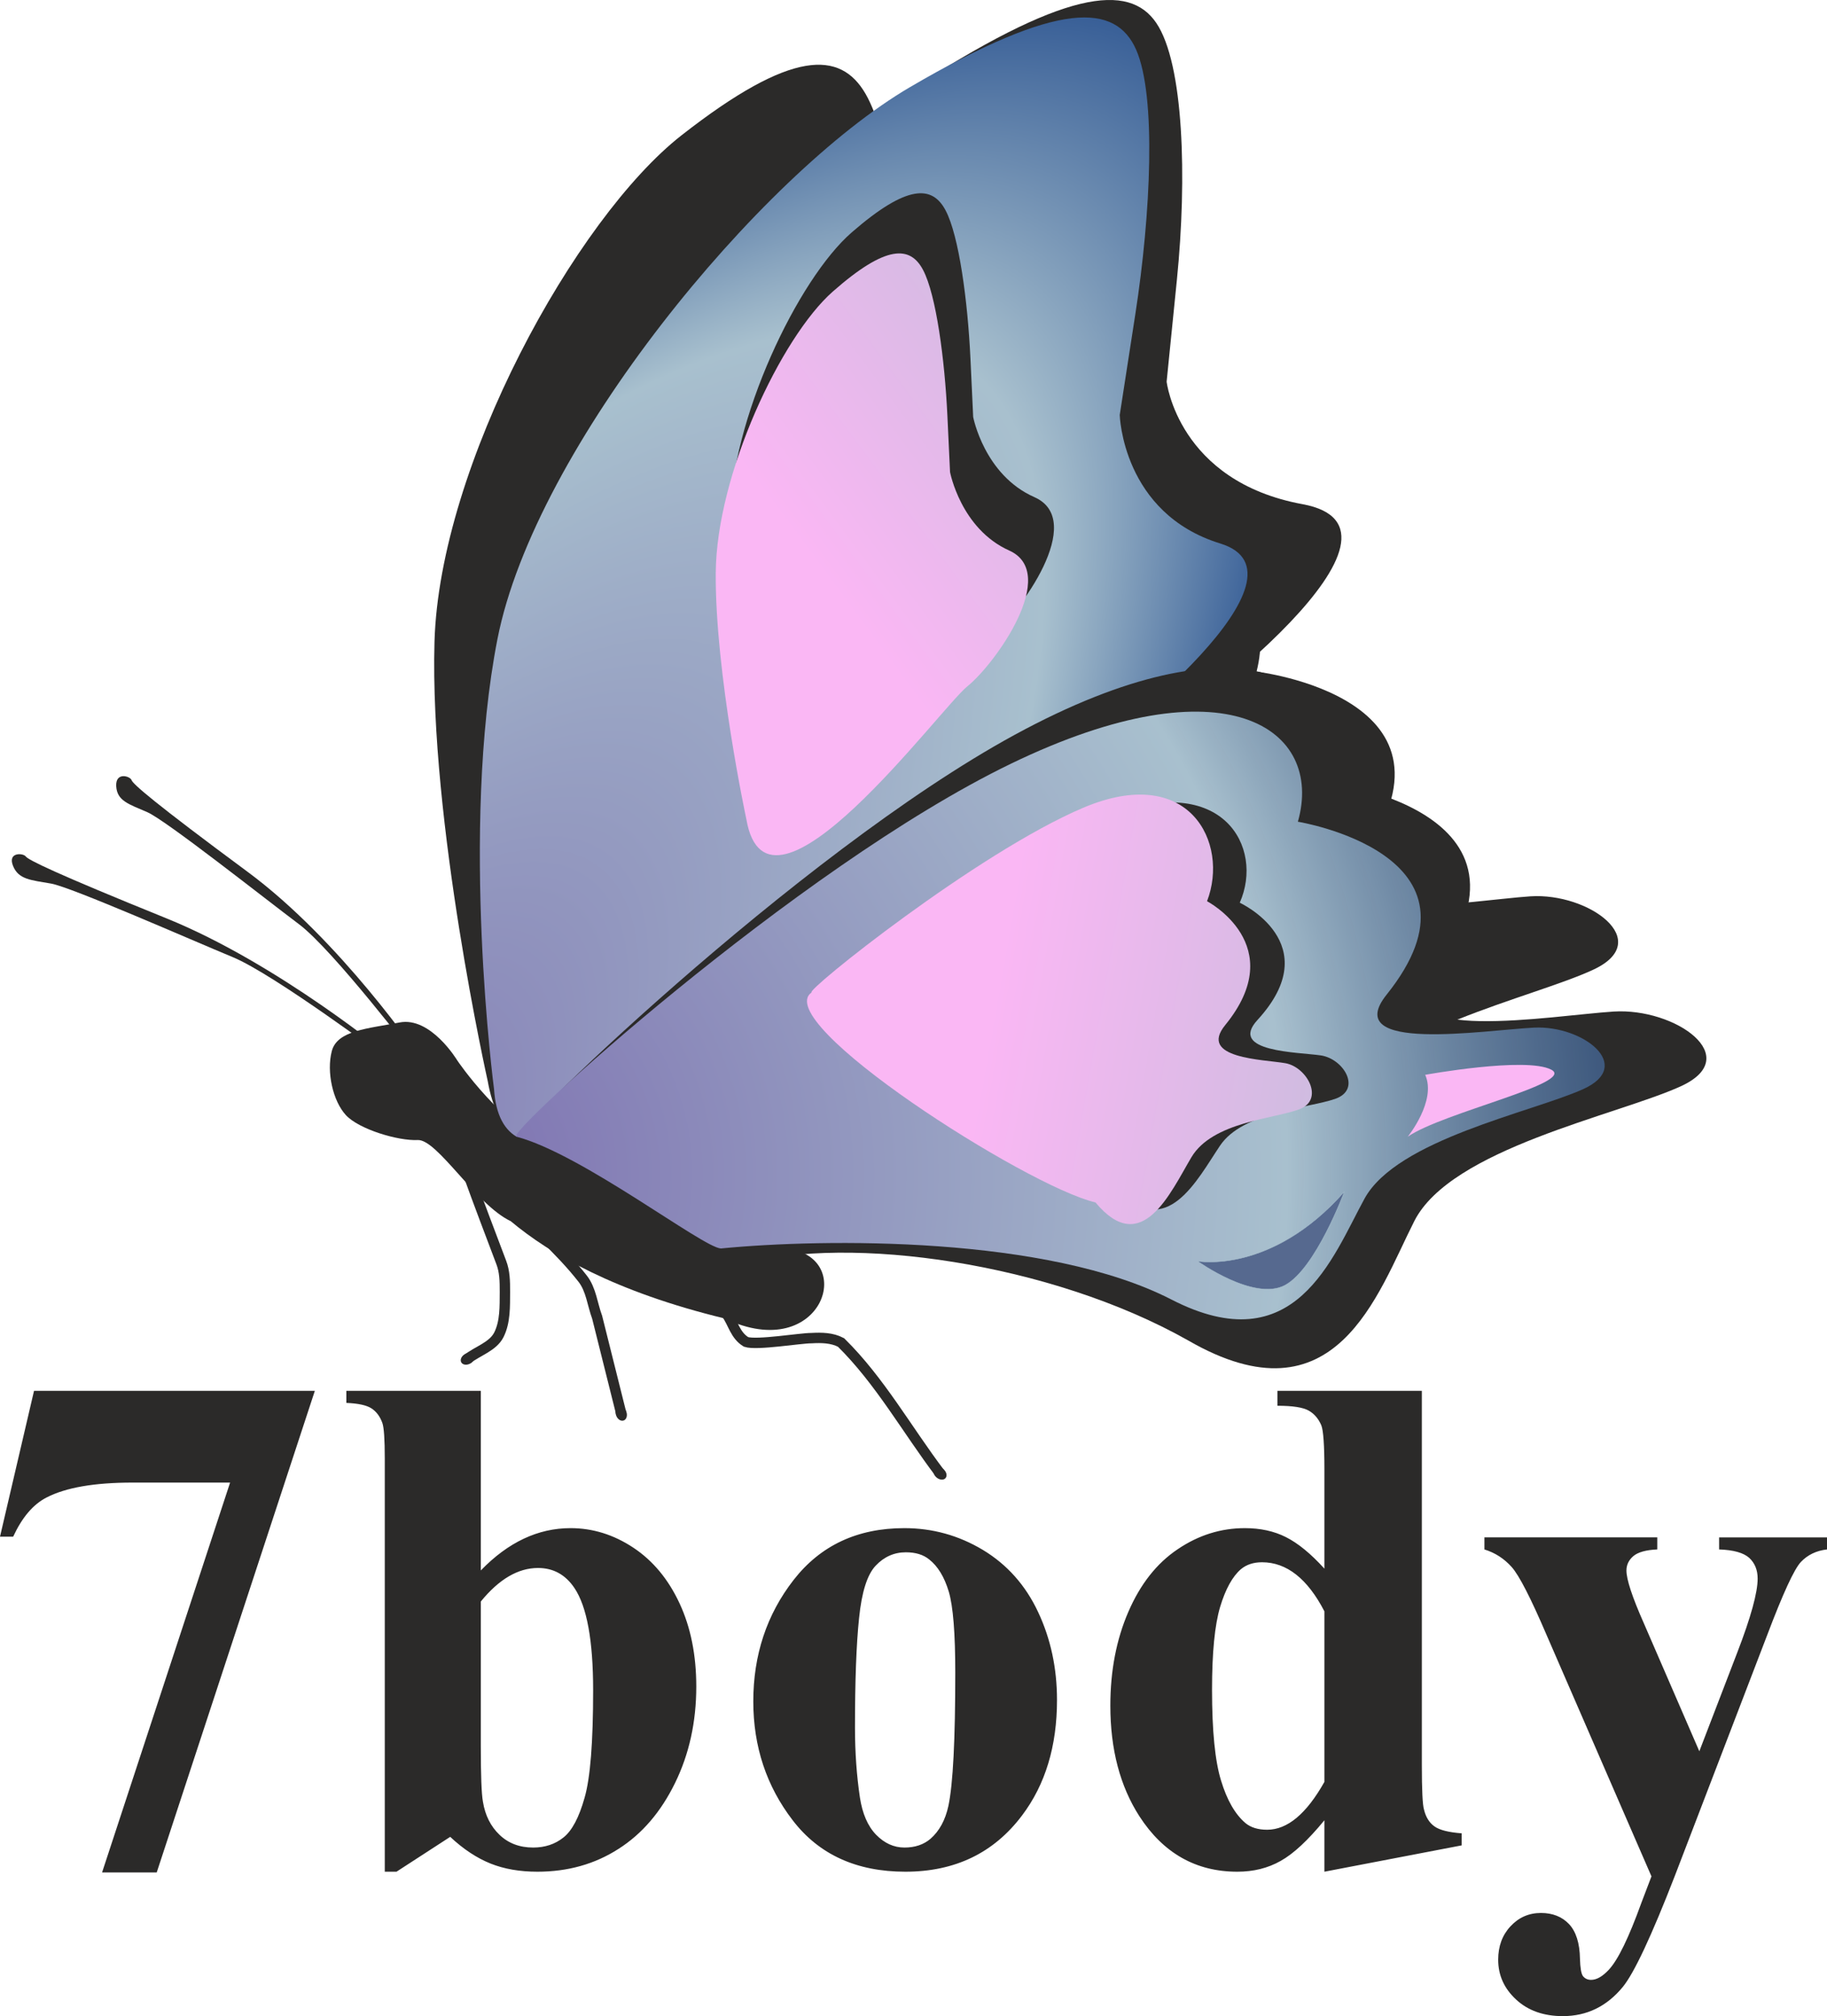
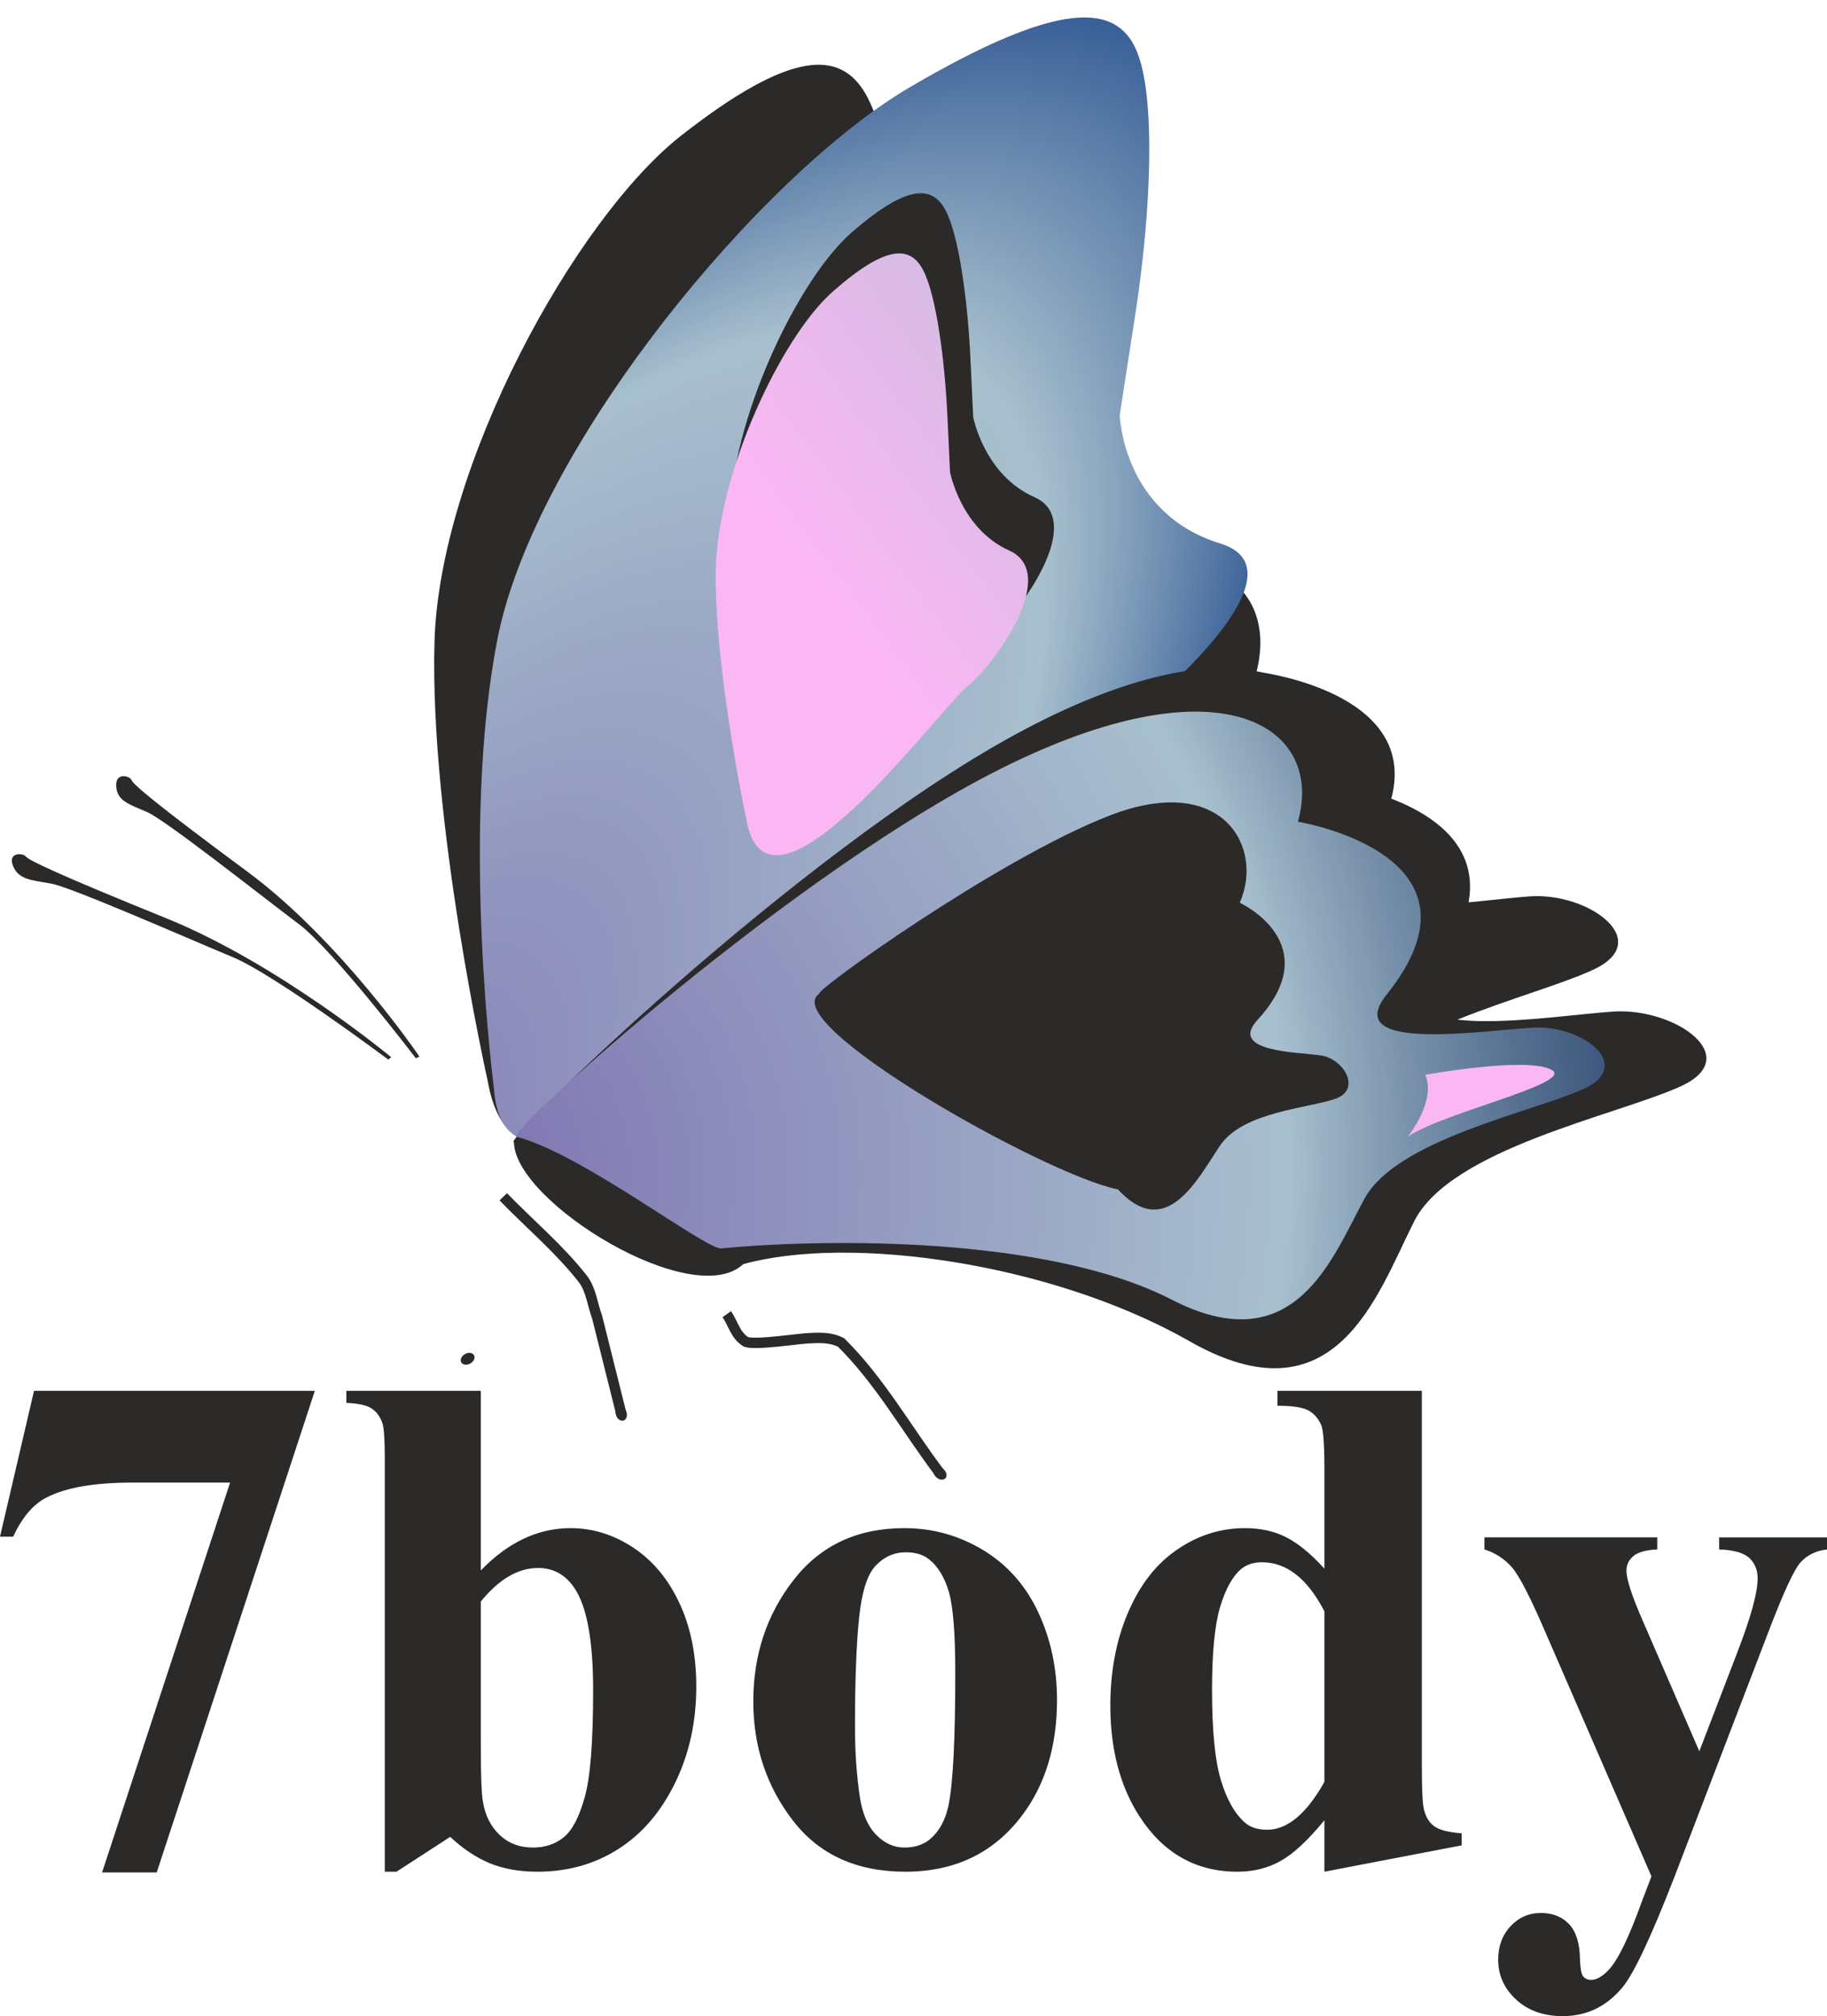
<svg xmlns="http://www.w3.org/2000/svg" xmlns:xlink="http://www.w3.org/1999/xlink" xml:space="preserve" width="351.991mm" height="388.34mm" version="1.1" style="shape-rendering:geometricPrecision; text-rendering:geometricPrecision; image-rendering:optimizeQuality; fill-rule:evenodd; clip-rule:evenodd" viewBox="0 0 37748 41646">
  <defs>
    <style type="text/css">
   
    .str1 {stroke:#2B2A29;stroke-width:214.483}
    .str0 {stroke:#A8C0CE;stroke-width:8.172}
    .fil9 {fill:none}
    .fil1 {fill:none;fill-rule:nonzero}
    .fil10 {fill:#2B2A29}
    .fil0 {fill:#2B2A29;fill-rule:nonzero}
    .fil5 {fill:#56698F;fill-rule:nonzero}
    .fil7 {fill:#393185;fill-rule:nonzero}
    .fil6 {fill:#FAB7F4;fill-rule:nonzero}
    .fil8 {fill:url(#id4);fill-rule:nonzero}
    .fil3 {fill:url(#id5);fill-rule:nonzero}
    .fil4 {fill:url(#id6);fill-rule:nonzero}
    .fil2 {fill:url(#id7);fill-rule:nonzero}
   
  </style>
    <mask id="id0">
      <radialGradient id="id1" gradientUnits="userSpaceOnUse" cx="10527.2" cy="9945.27" r="0" fx="10527.2" fy="9945.27">
        <stop offset="0" style="stop-opacity:1; stop-color:white" />
        <stop offset="0.188" style="stop-opacity:1; stop-color:white" />
        <stop offset="0.341" style="stop-opacity:1; stop-color:white" />
        <stop offset="0.651" style="stop-opacity:0.498; stop-color:white" />
        <stop offset="1" style="stop-opacity:0; stop-color:white" />
      </radialGradient>
      <rect style="fill:url(#id1)" x="10523" y="9941" width="8277" height="12938" />
    </mask>
    <mask id="id2">
      <radialGradient id="id3" gradientUnits="userSpaceOnUse" cx="12754.4" cy="17729" r="0" fx="12754.4" fy="17729">
        <stop offset="0" style="stop-opacity:1; stop-color:white" />
        <stop offset="0.188" style="stop-opacity:1; stop-color:white" />
        <stop offset="0.341" style="stop-opacity:1; stop-color:white" />
        <stop offset="0.651" style="stop-opacity:0.498; stop-color:white" />
        <stop offset="1" style="stop-opacity:0; stop-color:white" />
      </radialGradient>
      <rect style="fill:url(#id3)" x="12750" y="17725" width="7838" height="6682" />
    </mask>
    <linearGradient id="id4" gradientUnits="userSpaceOnUse" x1="20549.8" y1="20596.3" x2="33647.4" y2="22901.7">
      <stop offset="0" style="stop-opacity:1; stop-color:#FAB7F4" />
      <stop offset="1" style="stop-opacity:1; stop-color:#A8C0CE" />
    </linearGradient>
    <linearGradient id="id5" gradientUnits="userSpaceOnUse" xlink:href="#id4" x1="17932.1" y1="13117.8" x2="28495.3" y2="5289.76">
  </linearGradient>
    <radialGradient id="id6" gradientUnits="userSpaceOnUse" gradientTransform="matrix(2.659 -0.793 0.793 2.659 -34290 -33011)" cx="9085.76" cy="24240.1" r="11247" fx="9085.76" fy="24240.1">
      <stop offset="0" style="stop-opacity:1; stop-color:#7E71B1" />
      <stop offset="0.561" style="stop-opacity:1; stop-color:#A8C0CE" />
      <stop offset="0.878" style="stop-opacity:0.592; stop-color:#164186" />
      <stop offset="1" style="stop-opacity:0; stop-color:#164186" />
    </radialGradient>
    <radialGradient id="id7" gradientUnits="userSpaceOnUse" gradientTransform="matrix(1.871 -2.66 1.009 0.577 -32737 24828)" cx="4838.01" cy="28253.2" r="11621.8" fx="4838.01" fy="28253.2">
      <stop offset="0" style="stop-opacity:1; stop-color:#7E71B1" />
      <stop offset="0.678" style="stop-opacity:1; stop-color:#A8C0CE" />
      <stop offset="0.949" style="stop-opacity:1; stop-color:#164186" />
      <stop offset="1" style="stop-opacity:0; stop-color:#164186" />
    </radialGradient>
  </defs>
  <g id="Слой_x0020_1">
    <path class="fil0" d="M2109 38678l2645 -8053 -2016 0c-789,0 -1381,103 -1778,309 -277,142 -504,411 -688,808l-272 0 703 -3012 5802 0 -3267 9948 -1129 0zm7825 -9948l0 3710c565,-583 1182,-874 1854,-874 458,0 891,134 1298,404 406,269 724,654 955,1151 230,495 345,1068 345,1717 0,732 -147,1396 -438,1991 -292,597 -681,1053 -1171,1364 -487,313 -1046,470 -1673,470 -365,0 -688,-56 -970,-169 -281,-113 -560,-296 -832,-551l-1110 720 -242 0 0 -8537c0,-395 -17,-637 -49,-730 -49,-137 -125,-238 -226,-304 -102,-66 -276,-103 -519,-113l0 -249 2778 0zm0 4352l0 2978c0,605 14,992 44,1158 46,282 161,510 343,683 181,174 413,263 695,263 243,0 453,-69 627,-209 174,-137 321,-411 436,-823 118,-409 176,-1148 176,-2218 0,-1024 -129,-1730 -387,-2112 -186,-276 -436,-413 -752,-413 -411,0 -805,230 -1182,693zm8750 -1516c581,0 1122,149 1624,450 500,302 882,730 1141,1284 260,553 390,1158 390,1817 0,950 -240,1746 -723,2385 -583,774 -1386,1161 -2410,1161 -1006,0 -1783,-353 -2326,-1060 -544,-706 -816,-1526 -816,-2457 0,-960 277,-1795 833,-2510 556,-713 1317,-1070 2287,-1070zm32 499c-242,0 -451,93 -624,277 -174,184 -289,546 -343,1087 -57,544 -84,1296 -84,2261 0,512 35,989 101,1435 51,338 164,598 335,774 172,176 368,265 586,265 215,0 394,-59 536,-179 186,-162 309,-390 372,-681 96,-453 142,-1372 142,-2753 0,-811 -44,-1369 -134,-1673 -91,-303 -226,-524 -402,-663 -122,-101 -284,-150 -485,-150zm10661 -3335l0 7729c0,517 15,823 44,918 37,157 110,275 218,351 105,75 294,122 561,142l0 249 -2836 544 0 -1063c-338,412 -639,693 -904,840 -264,150 -563,223 -896,223 -853,0 -1529,-382 -2023,-1146 -399,-620 -600,-1381 -600,-2285 0,-720 125,-1367 372,-1937 247,-571 585,-1002 1019,-1293 431,-292 894,-436 1388,-436 319,0 603,61 850,186 248,125 512,340 794,651l0 -2042c0,-507 -22,-813 -64,-919 -59,-137 -144,-237 -259,-303 -116,-67 -331,-101 -647,-101l0 -308 2983 0zm-2013 4555c-350,-676 -781,-1014 -1288,-1014 -177,0 -321,47 -436,142 -174,149 -319,409 -431,781 -111,373 -167,943 -167,1710 0,845 61,1469 186,1876 123,406 292,698 505,879 110,91 259,137 448,137 419,0 813,-330 1183,-989l0 -3522zm6757 5474l-2168 -4989c-325,-759 -565,-1227 -720,-1401 -156,-174 -342,-294 -563,-363l0 -249 3571 0 0 249c-233,10 -399,57 -495,138 -95,83 -142,181 -142,298 0,182 118,544 358,1085l1148 2648 784 -2040c282,-730 421,-1240 421,-1526 0,-179 -58,-321 -174,-429 -117,-105 -325,-164 -622,-174l0 -249 2229 0 0 249c-220,25 -399,111 -539,258 -139,147 -370,649 -695,1506l-1911 4981c-482,1242 -840,2006 -1075,2293 -330,401 -742,602 -1239,602 -397,0 -720,-115 -965,-343 -247,-228 -370,-502 -370,-823 0,-279 86,-509 255,-690 171,-184 380,-275 629,-275 240,0 434,76 581,231 144,154 220,394 225,717 5,184 25,301 59,353 42,54 98,81 171,81 113,0 235,-69 365,-208 191,-204 414,-664 674,-1384l208 -546z" />
    <path class="fil0" d="M8667 21827c0,0 -1623,-2393 -3555,-3821 -1931,-1428 -2367,-1811 -2394,-1892 -28,-81 -333,-177 -317,126 17,304 261,371 641,536 381,164 2428,1784 3134,2314 706,530 2416,2770 2416,2770l75 -33z" />
    <path class="fil0" d="M8083 21838c0,0 -2326,-1929 -4641,-2867 -2316,-938 -2858,-1208 -2910,-1280 -52,-71 -377,-95 -264,192 113,286 370,296 788,369 418,73 2907,1169 3755,1520 849,351 3211,2115 3211,2115l61 -49z" />
-     <path class="fil0" d="M9446 21902c0,0 -546,-908 -1192,-781 -647,126 -1288,161 -1399,592 -112,432 23,1030 291,1321 268,292 1078,535 1484,515 406,-19 1202,1336 1922,1676 816,682 2156,1461 4424,2011 2034,970 2787,-1356 1192,-1452 -1565,-873 -3150,-1236 -4584,-1930 -1237,-600 -2138,-1952 -2138,-1952z" />
    <path class="fil1" d="M12040 26414c136,758 194,1196 209,1320 15,122 90,12 62,-308 -27,-318 -372,-1734 -576,-2273 -203,-540 -525,-1151 -525,-1151 0,0 -94,15 -51,104" />
    <path class="fil0" d="M10140 21156c-291,17 5518,-5826 9783,-8226 4426,-2491 6566,-1142 6039,944 0,0 4602,536 2119,3906 -1043,1417 2352,813 3539,735 1205,-79 2575,919 1304,1513 -1257,588 -4480,1252 -5197,2716 -723,1471 -1527,4131 -4415,2409 -2728,-1626 -5978,-2993 -7980,-2284 0,0 -3630,-2070 -5192,-1713z" />
    <path class="fil0" d="M10077 22331c0,0 -1203,-5361 -1100,-9070 102,-3643 2911,-8751 5105,-10467 2281,-1784 3282,-1750 3800,-858 526,905 837,3279 906,5345 69,2090 69,2090 69,2090 0,0 406,2086 2418,2855 2105,805 -1143,4008 -2336,4863 -1171,840 -8058,9798 -8862,5242z" />
-     <path class="fil0" d="M10495 22409c0,0 -821,-5265 -141,-9052 667,-3720 5162,-9344 8341,-11427 3303,-2164 4635,-2283 5195,-1456 570,840 637,3206 427,5296 -213,2114 -213,2114 -213,2114 0,0 237,2059 2809,2531 2691,495 -2111,4251 -3827,5304 -1686,1033 -12184,11200 -12591,6690z" />
    <path class="fil2" d="M10207 22495c0,0 -704,-5337 71,-9295 776,-3956 5431,-9590 8525,-11401 3094,-1811 4254,-1725 4672,-770 418,954 304,3383 -18,5463 -322,2080 -322,2080 -322,2080 0,0 53,2032 2078,2655 2028,624 -1970,3898 -3428,4834 -1458,936 -11290,10799 -11578,6434z" />
    <path class="fil0" d="M15728 15960c0,0 -668,-3083 -650,-5207 18,-2086 1410,-4988 2519,-5952 1152,-1001 1666,-973 1939,-457 279,523 460,1886 515,3071 56,1198 56,1198 56,1198 0,0 227,1199 1266,1657 1087,480 -299,2394 -903,2873 -592,471 -4287,5435 -4742,2817z" />
    <path class="fil3" d="M15421 16924c0,0 -647,-3012 -633,-5088 14,-2038 1351,-4872 2417,-5812 1109,-977 1604,-949 1868,-445 269,512 446,1844 501,3002 55,1170 55,1170 55,1170 0,0 221,1172 1223,1621 1047,471 -285,2339 -866,2806 -570,460 -4122,5305 -4565,2746z" />
    <path class="fil0" d="M10619 23598c-308,18 5837,-5963 10347,-8420 4682,-2549 6946,-1168 6388,967 0,0 4868,549 2241,3998 -1103,1450 2488,832 3744,752 1274,-80 2724,941 1379,1548 -1330,602 -4738,1283 -5497,2781 -764,1505 -1615,4228 -4670,2466 -2849,-1610 -7001,-2186 -9195,-1577 -1046,977 -4717,-1281 -4737,-2515z" />
    <path class="fil4" d="M10673 23481c-331,18 5762,-5550 10211,-7704 4449,-2153 6477,-724 5932,1197 0,0 4153,673 1834,3571 -973,1215 2028,733 3043,682 1015,-51 2089,789 1016,1271 -1073,482 -3848,1039 -4517,2263 -669,1223 -1431,3399 -3989,2083 -2557,-1316 -7174,-1264 -9308,-1055 -373,-16 -2874,-1955 -4222,-2308z" />
-     <path class="fil5 str0" d="M24743 26051c0,0 1522,282 3034,-1437 0,0 -590,1594 -1228,1935 -640,340 -1806,-498 -1806,-498z" />
    <path class="fil6" d="M29086 23480c0,0 600,-741 360,-1278 0,0 2080,-379 2604,-107 526,272 -2241,885 -2964,1385z" />
-     <path class="fil7" style="mask:url(#id0)" d="M10961 22875c0,0 2841,-5212 6397,-7591 0,0 -2735,1454 -4060,3365 0,0 1721,-3877 5498,-6567 0,0 -3557,1568 -5990,5585 0,0 2354,-8177 4657,-6807 0,0 -632,-1489 -2542,848 -2165,2649 -2644,5505 -2644,5505 0,0 1581,-5687 102,-7268 1319,4955 -3234,8430 -1418,12930z" />
+     <path class="fil7" style="mask:url(#id0)" d="M10961 22875c0,0 2841,-5212 6397,-7591 0,0 -2735,1454 -4060,3365 0,0 1721,-3877 5498,-6567 0,0 -3557,1568 -5990,5585 0,0 2354,-8177 4657,-6807 0,0 -632,-1489 -2542,848 -2165,2649 -2644,5505 -2644,5505 0,0 1581,-5687 102,-7268 1319,4955 -3234,8430 -1418,12930" />
    <path class="fil0" d="M16935 20522c-155,-22 3662,-2773 5994,-3677 2332,-903 3193,654 2686,1802 0,0 1819,839 366,2422 -609,663 834,662 1308,732 473,69 854,703 297,898 -557,194 -1907,265 -2378,965 -471,699 -1111,1986 -2111,905 -1511,-300 -7092,-3462 -6162,-4047z" />
-     <path class="fil8" d="M16769 20500c-146,-25 3423,-2887 5613,-3815 2191,-928 3021,724 2557,1931 0,0 1727,904 375,2559 -567,694 795,708 1243,787 447,78 815,752 291,951 -523,199 -1796,259 -2232,992 -436,734 -1025,2085 -1982,933 -1429,-333 -6735,-3730 -5865,-4338z" />
    <path class="fil7" style="mask:url(#id2)" d="M12754 24403c0,0 3332,-1144 5929,-128 0,0 -1855,-1004 -3211,-778 0,0 2292,-1118 5112,-134 0,0 -2289,-1497 -4974,-781 0,0 4226,-3228 4803,-849 0,0 265,-1311 -1533,-1231 -2036,91 -3349,1452 -3349,1452 0,0 2912,-2283 2808,-4225 -1253,3826 -4741,2778 -5585,6674z" />
    <path class="fil9 str1" d="M15015 27147c135,189 174,434 399,572 218,74 1131,-80 1353,-78 204,-11 420,-10 610,90 804,792 1363,1802 2045,2703" />
-     <path class="fil9 str1" d="M9661 28069c215,-166 525,-255 647,-498 133,-267 122,-585 124,-883 1,-227 -4,-424 -75,-609 -186,-490 -501,-1321 -669,-1790 -81,-227 -11,-68 -77,-300" />
    <path class="fil9 str1" d="M10398 24722c547,564 1158,1074 1642,1693 174,224 199,529 298,795 166,663 332,1326 498,1990" />
    <path class="fil10" d="M9608 27970c73,-41 156,-29 186,25 30,54 -5,130 -78,171 -73,40 -156,29 -186,-25 -30,-54 5,-131 78,-171z" />
    <path class="fil10" d="M19495 30350c63,55 81,137 40,184 -40,46 -124,39 -187,-16 -63,-55 -81,-137 -40,-183 41,-47 125,-40 187,15z" />
    <path class="fil10" d="M12729 29235c-27,-79 0,-159 59,-179 59,-19 128,29 154,108 27,79 1,160 -58,179 -59,20 -129,-29 -155,-108z" />
  </g>
</svg>